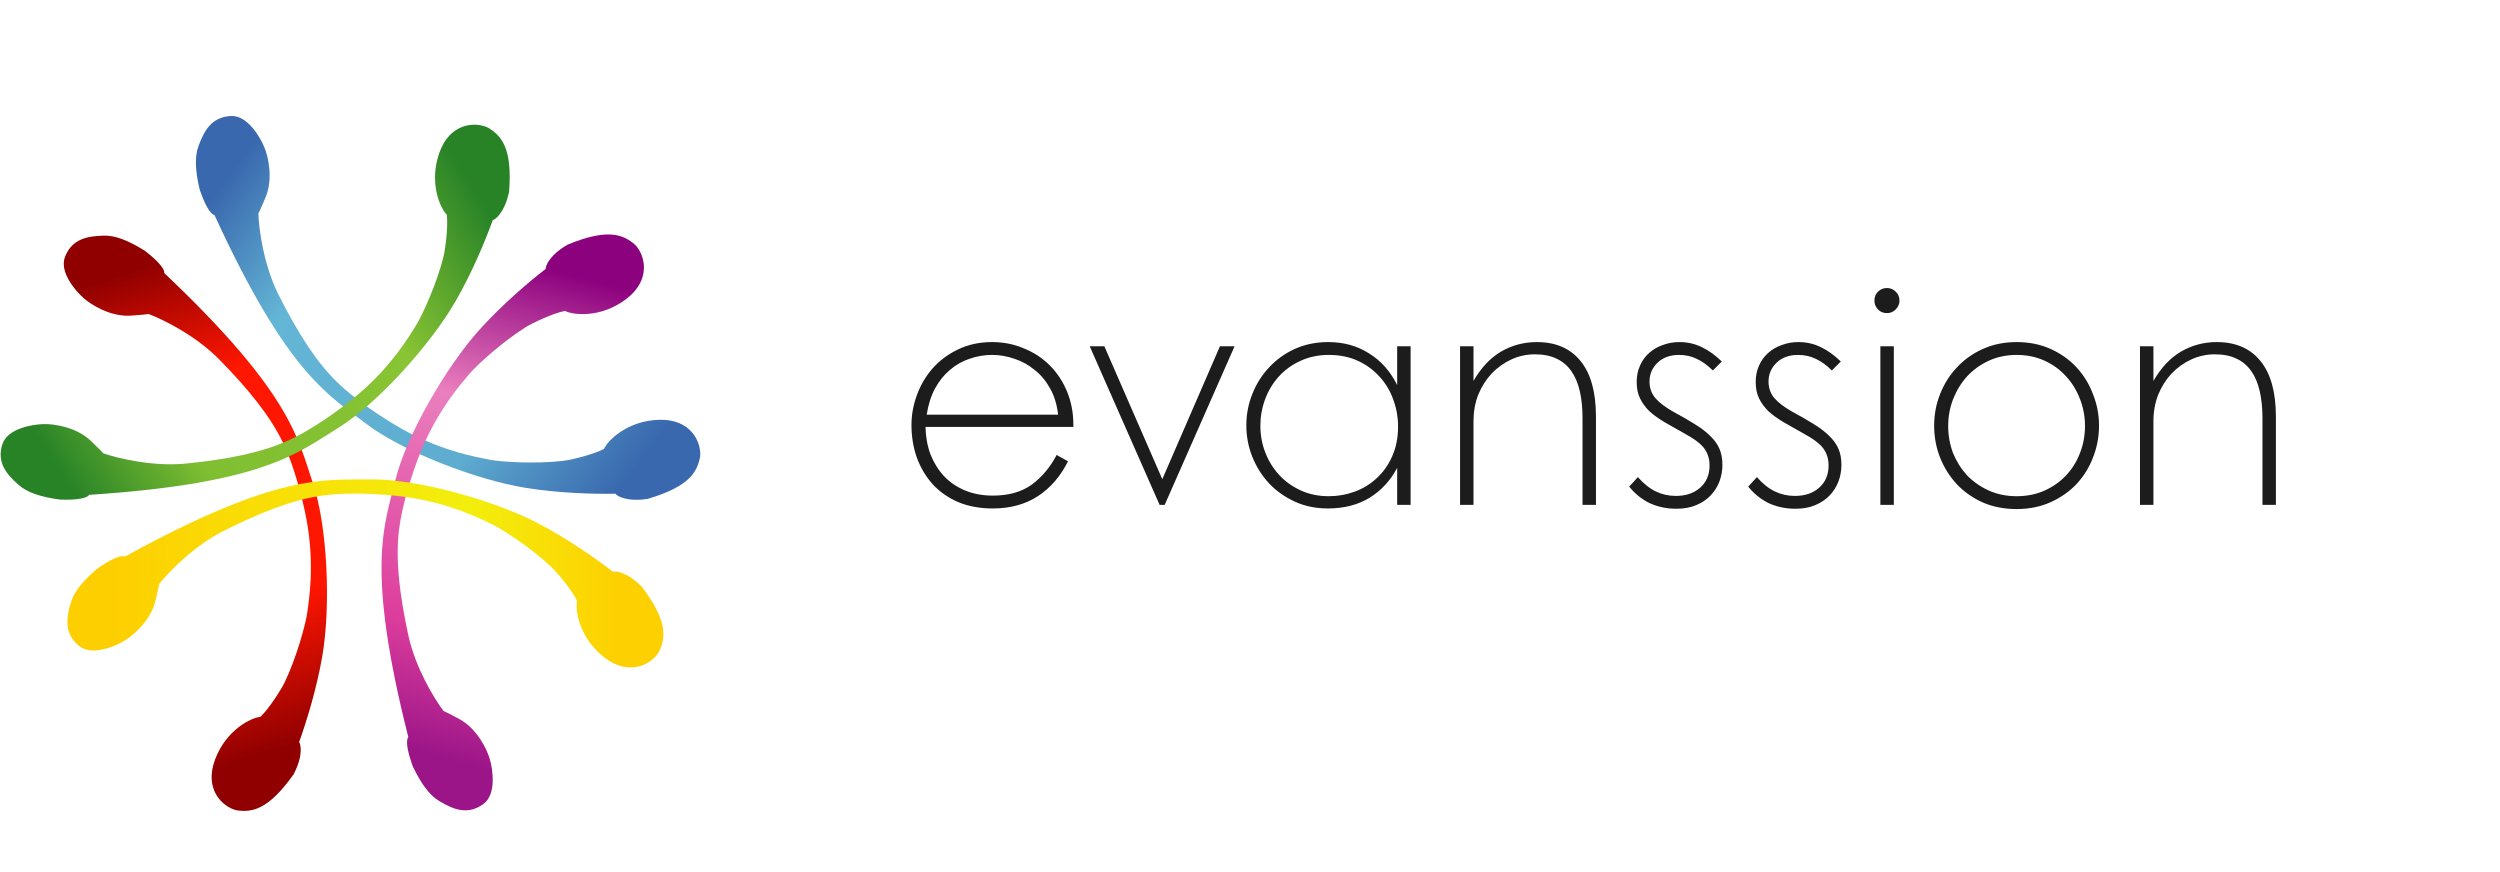
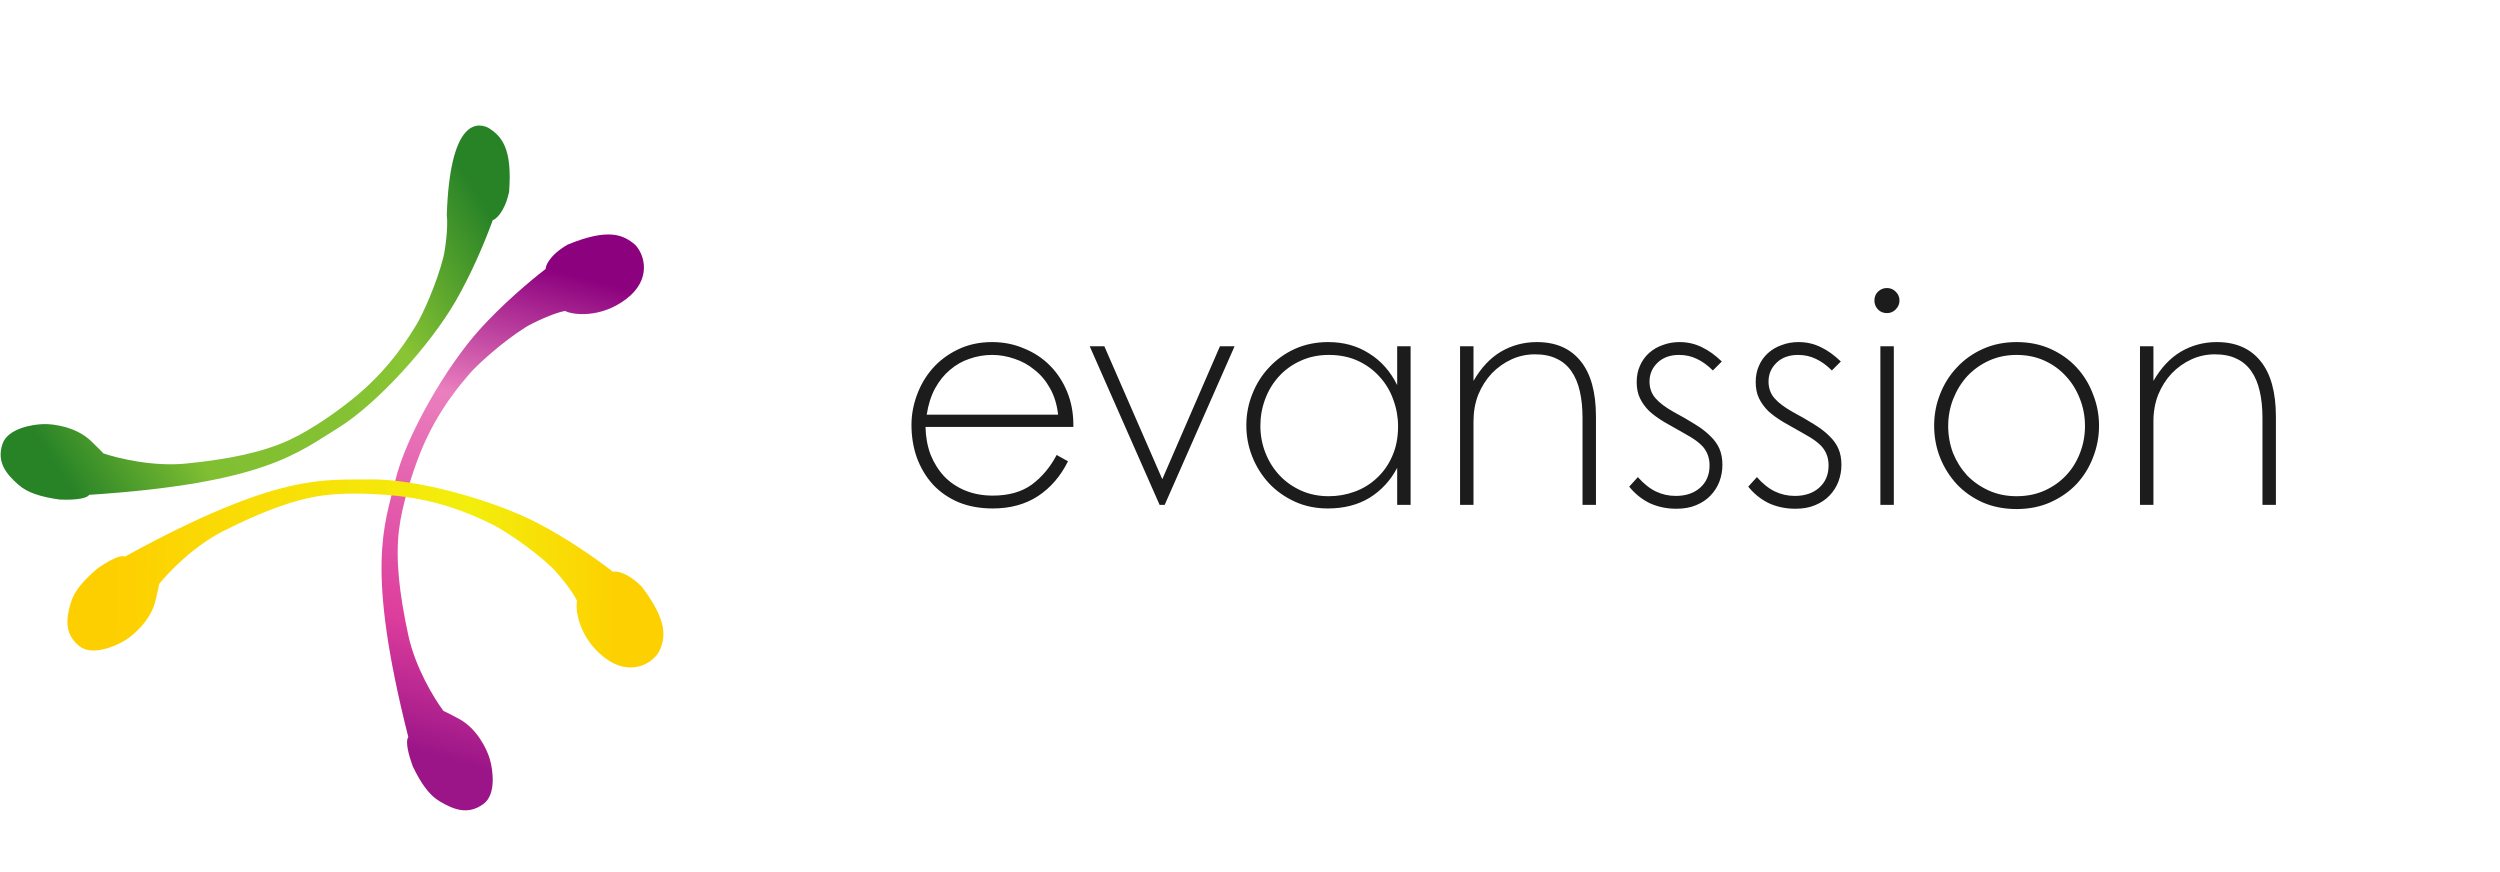
<svg xmlns="http://www.w3.org/2000/svg" width="172" height="60" viewBox="0 0 172 60" fill="none">
  <path d="M62.709 29.228C62.709 28.543 62.833 27.864 63.079 27.193C63.326 26.508 63.682 25.899 64.148 25.364C64.627 24.816 65.21 24.378 65.895 24.049C66.593 23.707 67.381 23.535 68.258 23.535C69.039 23.535 69.765 23.679 70.436 23.967C71.121 24.241 71.717 24.631 72.224 25.138C72.731 25.645 73.128 26.248 73.416 26.947C73.704 27.645 73.847 28.406 73.847 29.228V29.372H63.675C63.689 30.056 63.805 30.694 64.025 31.283C64.257 31.858 64.573 32.358 64.97 32.783C65.367 33.194 65.847 33.516 66.408 33.749C66.984 33.982 67.614 34.098 68.299 34.098C69.395 34.098 70.292 33.845 70.991 33.338C71.69 32.817 72.258 32.139 72.697 31.303L73.478 31.735C72.971 32.762 72.279 33.564 71.402 34.139C70.539 34.701 69.504 34.982 68.299 34.982C67.422 34.982 66.634 34.838 65.936 34.55C65.237 34.249 64.648 33.838 64.168 33.317C63.703 32.797 63.34 32.187 63.079 31.488C62.833 30.79 62.709 30.036 62.709 29.228ZM63.757 28.529H72.799C72.717 27.83 72.532 27.227 72.245 26.721C71.957 26.2 71.601 25.775 71.176 25.447C70.765 25.104 70.306 24.851 69.799 24.686C69.292 24.508 68.778 24.419 68.258 24.419C67.724 24.419 67.203 24.508 66.696 24.686C66.203 24.851 65.758 25.104 65.36 25.447C64.963 25.775 64.621 26.2 64.333 26.721C64.059 27.227 63.867 27.83 63.757 28.529ZM74.972 23.823H75.979L79.966 32.968L83.932 23.823H84.939L80.13 34.735H79.781L74.972 23.823ZM85.748 29.269C85.748 28.515 85.885 27.796 86.159 27.111C86.433 26.412 86.817 25.803 87.31 25.282C87.803 24.748 88.392 24.323 89.077 24.008C89.776 23.693 90.543 23.535 91.379 23.535C92.447 23.535 93.386 23.796 94.194 24.316C95.016 24.823 95.66 25.549 96.126 26.494V23.823H97.05V34.735H96.126V32.187C95.674 33.05 95.043 33.735 94.235 34.242C93.427 34.735 92.468 34.982 91.358 34.982C90.522 34.982 89.762 34.824 89.077 34.509C88.392 34.194 87.803 33.776 87.31 33.255C86.817 32.721 86.433 32.111 86.159 31.427C85.885 30.741 85.748 30.022 85.748 29.269ZM91.42 34.139C92.036 34.139 92.625 34.036 93.187 33.831C93.762 33.625 94.269 33.317 94.708 32.906C95.16 32.495 95.516 31.995 95.776 31.406C96.05 30.803 96.187 30.111 96.187 29.33C96.187 28.7 96.078 28.091 95.859 27.502C95.653 26.912 95.345 26.392 94.934 25.94C94.523 25.474 94.023 25.104 93.434 24.83C92.844 24.556 92.173 24.419 91.42 24.419C90.707 24.419 90.056 24.556 89.467 24.83C88.892 25.09 88.399 25.447 87.988 25.899C87.577 26.351 87.262 26.871 87.043 27.46C86.823 28.049 86.714 28.659 86.714 29.289C86.714 29.947 86.83 30.57 87.063 31.159C87.296 31.748 87.618 32.262 88.029 32.701C88.44 33.139 88.933 33.488 89.508 33.749C90.084 34.009 90.721 34.139 91.42 34.139ZM100.452 34.735V23.823H101.377V26.207C101.897 25.303 102.527 24.631 103.267 24.193C104.021 23.755 104.843 23.535 105.733 23.535C107.035 23.535 108.035 23.967 108.734 24.83C109.446 25.693 109.802 26.974 109.802 28.673V34.735H108.877V28.755C108.877 28.07 108.816 27.46 108.693 26.926C108.569 26.378 108.377 25.919 108.117 25.549C107.857 25.166 107.521 24.878 107.11 24.686C106.699 24.481 106.199 24.378 105.61 24.378C105.035 24.378 104.493 24.494 103.987 24.727C103.48 24.96 103.028 25.282 102.63 25.693C102.247 26.104 101.938 26.59 101.705 27.152C101.486 27.714 101.377 28.323 101.377 28.981V34.735H100.452ZM112.09 33.482L112.686 32.824C113.083 33.276 113.494 33.605 113.919 33.81C114.344 34.016 114.803 34.119 115.296 34.119C115.981 34.119 116.536 33.934 116.96 33.564C117.399 33.18 117.618 32.666 117.618 32.023C117.618 31.584 117.502 31.201 117.269 30.872C117.036 30.543 116.577 30.194 115.892 29.824C115.385 29.536 114.926 29.276 114.515 29.043C114.104 28.796 113.755 28.543 113.467 28.282C113.193 28.008 112.981 27.714 112.83 27.399C112.679 27.084 112.604 26.714 112.604 26.289C112.604 25.864 112.679 25.488 112.83 25.159C112.981 24.816 113.186 24.529 113.446 24.296C113.72 24.049 114.035 23.864 114.392 23.741C114.748 23.604 115.131 23.535 115.542 23.535C116.104 23.535 116.618 23.652 117.084 23.885C117.549 24.104 118.008 24.433 118.461 24.871L117.844 25.488C117.488 25.131 117.118 24.864 116.734 24.686C116.364 24.508 115.96 24.419 115.522 24.419C114.905 24.419 114.412 24.597 114.042 24.953C113.672 25.309 113.487 25.741 113.487 26.248C113.487 26.7 113.624 27.084 113.898 27.399C114.172 27.714 114.59 28.029 115.152 28.344C115.714 28.645 116.2 28.926 116.611 29.187C117.036 29.447 117.385 29.714 117.659 29.988C117.947 30.262 118.159 30.557 118.296 30.872C118.433 31.187 118.502 31.557 118.502 31.981C118.502 32.379 118.433 32.762 118.296 33.132C118.159 33.488 117.954 33.81 117.68 34.098C117.419 34.372 117.091 34.591 116.693 34.756C116.31 34.92 115.858 35.002 115.337 35.002C114.666 35.002 114.049 34.872 113.487 34.612C112.939 34.338 112.474 33.961 112.09 33.482ZM120.278 33.482L120.874 32.824C121.271 33.276 121.682 33.605 122.107 33.81C122.532 34.016 122.991 34.119 123.484 34.119C124.169 34.119 124.724 33.934 125.148 33.564C125.587 33.18 125.806 32.666 125.806 32.023C125.806 31.584 125.689 31.201 125.457 30.872C125.224 30.543 124.765 30.194 124.08 29.824C123.573 29.536 123.114 29.276 122.703 29.043C122.292 28.796 121.942 28.543 121.655 28.282C121.381 28.008 121.168 27.714 121.018 27.399C120.867 27.084 120.792 26.714 120.792 26.289C120.792 25.864 120.867 25.488 121.018 25.159C121.168 24.816 121.374 24.529 121.634 24.296C121.908 24.049 122.223 23.864 122.58 23.741C122.936 23.604 123.319 23.535 123.73 23.535C124.292 23.535 124.806 23.652 125.272 23.885C125.737 24.104 126.196 24.433 126.648 24.871L126.032 25.488C125.676 25.131 125.306 24.864 124.922 24.686C124.552 24.508 124.148 24.419 123.71 24.419C123.093 24.419 122.6 24.597 122.23 24.953C121.86 25.309 121.675 25.741 121.675 26.248C121.675 26.7 121.812 27.084 122.086 27.399C122.36 27.714 122.778 28.029 123.34 28.344C123.902 28.645 124.388 28.926 124.799 29.187C125.224 29.447 125.573 29.714 125.847 29.988C126.135 30.262 126.347 30.557 126.484 30.872C126.621 31.187 126.69 31.557 126.69 31.981C126.69 32.379 126.621 32.762 126.484 33.132C126.347 33.488 126.142 33.81 125.868 34.098C125.607 34.372 125.278 34.591 124.881 34.756C124.498 34.92 124.045 35.002 123.525 35.002C122.854 35.002 122.237 34.872 121.675 34.612C121.127 34.338 120.662 33.961 120.278 33.482ZM129.37 34.735V23.823H130.295V34.735H129.37ZM128.959 20.679C128.959 20.432 129.041 20.227 129.206 20.062C129.384 19.898 129.589 19.816 129.822 19.816C130.055 19.816 130.254 19.898 130.418 20.062C130.596 20.227 130.685 20.432 130.685 20.679C130.685 20.912 130.596 21.117 130.418 21.295C130.254 21.46 130.055 21.542 129.822 21.542C129.576 21.542 129.37 21.46 129.206 21.295C129.041 21.117 128.959 20.912 128.959 20.679ZM133.069 29.289C133.069 28.522 133.206 27.796 133.48 27.111C133.754 26.412 134.138 25.803 134.631 25.282C135.124 24.748 135.72 24.323 136.419 24.008C137.118 23.693 137.892 23.535 138.741 23.535C139.604 23.535 140.385 23.693 141.084 24.008C141.782 24.323 142.378 24.748 142.872 25.282C143.365 25.816 143.742 26.433 144.002 27.132C144.276 27.817 144.413 28.536 144.413 29.289C144.413 30.043 144.276 30.769 144.002 31.468C143.742 32.153 143.365 32.762 142.872 33.297C142.378 33.817 141.782 34.235 141.084 34.55C140.385 34.865 139.604 35.023 138.741 35.023C137.892 35.023 137.118 34.872 136.419 34.571C135.72 34.256 135.124 33.838 134.631 33.317C134.138 32.783 133.754 32.173 133.48 31.488C133.206 30.79 133.069 30.056 133.069 29.289ZM134.035 29.31C134.035 29.954 134.145 30.57 134.364 31.159C134.597 31.735 134.919 32.248 135.33 32.701C135.754 33.139 136.254 33.488 136.83 33.749C137.405 34.009 138.042 34.139 138.741 34.139C139.453 34.139 140.097 34.009 140.673 33.749C141.248 33.488 141.741 33.139 142.152 32.701C142.563 32.262 142.878 31.755 143.098 31.18C143.331 30.591 143.447 29.968 143.447 29.31C143.447 28.652 143.331 28.029 143.098 27.44C142.865 26.837 142.543 26.316 142.132 25.878C141.721 25.426 141.228 25.07 140.652 24.809C140.077 24.549 139.44 24.419 138.741 24.419C138.056 24.419 137.426 24.549 136.85 24.809C136.275 25.07 135.775 25.426 135.35 25.878C134.939 26.33 134.617 26.851 134.384 27.44C134.152 28.029 134.035 28.652 134.035 29.31ZM147.231 34.735V23.823H148.156V26.207C148.677 25.303 149.307 24.631 150.047 24.193C150.8 23.755 151.622 23.535 152.513 23.535C153.814 23.535 154.814 23.967 155.513 24.83C156.226 25.693 156.582 26.974 156.582 28.673V34.735H155.657V28.755C155.657 28.07 155.595 27.46 155.472 26.926C155.349 26.378 155.157 25.919 154.897 25.549C154.636 25.166 154.301 24.878 153.89 24.686C153.479 24.481 152.979 24.378 152.389 24.378C151.814 24.378 151.273 24.494 150.766 24.727C150.259 24.96 149.807 25.282 149.41 25.693C149.026 26.104 148.718 26.59 148.485 27.152C148.266 27.714 148.156 28.323 148.156 28.981V34.735H147.231Z" fill="#1C1C1C" />
-   <path d="M41.559 30.883C41.79 30.337 43.129 28.945 45.344 28.881C47.56 28.817 48.259 30.44 48.171 31.402C47.972 32.449 47.48 33.457 44.562 34.322C43.1 34.545 42.441 34.12 42.342 33.968C40.767 33.997 38.411 33.923 36.191 33.569C32.787 33.026 27.661 31.053 25.149 29.122C22.638 27.191 19.805 25.79 14.762 14.805C14.394 14.709 14 13.81 13.742 13.06C13.436 11.767 13.376 10.781 13.67 10.009C14.037 9.045 14.528 8.037 15.908 7.981C17.011 7.937 17.887 9.397 18.187 10.132C18.444 10.742 18.819 12.291 18.263 13.6C17.97 14.292 17.83 14.592 17.774 14.691C17.812 15.759 18.136 18.238 19.166 20.279C20.488 22.899 21.72 24.851 23.198 26.299C24.465 27.541 26.448 28.832 27.662 29.515C30.437 31.076 32.932 31.475 33.705 31.629C34.477 31.783 36.886 31.932 38.765 31.704C39.294 31.64 40.852 31.266 41.559 30.883Z" fill="url(#paint0_linear_1995_26042)" />
  <path d="M38.873 21.391C39.396 21.671 41.312 21.916 43.078 20.577C44.844 19.237 44.37 17.535 43.697 16.841C42.886 16.15 41.87 15.673 39.054 16.829C37.776 17.571 37.529 18.316 37.547 18.497C36.303 19.461 34.514 20.996 33.007 22.664C30.697 25.22 27.942 29.971 27.198 33.049C26.454 36.128 25.127 38.995 28.092 50.711C27.866 51.018 28.123 51.965 28.393 52.711C28.966 53.909 29.538 54.714 30.251 55.132C31.142 55.653 32.157 56.13 33.267 55.308C34.154 54.651 33.92 52.965 33.692 52.204C33.509 51.568 32.83 50.127 31.575 49.455C30.913 49.101 30.615 48.954 30.509 48.912C29.869 48.056 28.566 45.923 28.087 43.688C27.473 40.818 27.207 38.526 27.449 36.471C27.657 34.71 28.391 32.461 28.908 31.168C30.09 28.212 31.783 26.337 32.288 25.733C32.793 25.13 34.575 23.503 36.182 22.502C36.634 22.221 38.082 21.535 38.873 21.391Z" fill="url(#paint1_linear_1995_26042)" />
-   <path d="M17.908 49.323C17.317 49.366 15.567 50.185 14.794 52.261C14.02 54.337 15.333 55.521 16.272 55.747C17.328 55.896 18.441 55.755 20.2 53.272C20.882 51.961 20.691 51.2 20.579 51.057C21.113 49.576 21.802 47.322 22.18 45.108C22.762 41.712 22.543 36.226 21.522 33.227C20.501 30.229 20.085 27.098 11.304 18.79C11.331 18.41 10.606 17.748 9.979 17.262C8.853 16.557 7.938 16.183 7.113 16.212C6.081 16.249 4.967 16.39 4.471 17.677C4.074 18.707 5.175 20.006 5.775 20.527C6.27 20.966 7.616 21.82 9.036 21.715C9.785 21.66 10.115 21.625 10.227 21.603C11.226 21.983 13.469 23.087 15.071 24.719C17.128 26.813 18.58 28.608 19.477 30.472C20.245 32.071 20.83 34.363 21.086 35.732C21.671 38.861 21.246 41.35 21.143 42.13C21.04 42.911 20.406 45.238 19.586 46.944C19.355 47.423 18.499 48.777 17.908 49.323Z" fill="url(#paint2_linear_1995_26042)" />
  <path d="M39.705 41.349C39.566 41.925 39.81 43.84 41.55 45.212C43.291 46.583 44.821 45.696 45.324 44.871C45.789 43.913 45.995 42.81 44.168 40.377C43.128 39.327 42.345 39.275 42.174 39.338C40.928 38.376 38.992 37.032 36.998 35.993C33.941 34.401 28.649 32.93 25.481 32.984C22.313 33.038 19.203 32.475 8.602 38.289C8.248 38.147 7.396 38.634 6.742 39.082C5.725 39.937 5.089 40.693 4.864 41.488C4.583 42.481 4.377 43.583 5.451 44.45C6.311 45.143 7.885 44.493 8.564 44.081C9.135 43.744 10.359 42.725 10.694 41.342C10.871 40.612 10.938 40.288 10.952 40.175C11.62 39.34 13.358 37.543 15.402 36.518C18.026 35.202 20.18 34.369 22.23 34.087C23.988 33.845 26.351 33.99 27.733 34.166C30.892 34.566 33.133 35.732 33.845 36.069C34.556 36.406 36.58 37.721 37.953 39.024C38.339 39.39 39.366 40.62 39.705 41.349Z" fill="url(#paint3_linear_1995_26042)" />
-   <path d="M30.739 14.774C30.312 14.363 29.489 12.616 30.221 10.525C30.953 8.434 32.72 8.361 33.587 8.787C34.495 9.347 35.261 10.166 35.026 13.2C34.712 14.644 34.079 15.107 33.902 15.145C33.367 16.626 32.455 18.799 31.331 20.745C29.607 23.728 25.933 27.809 23.231 29.464C20.529 31.118 18.207 33.261 6.141 34.044C5.919 34.354 4.938 34.4 4.145 34.374C2.828 34.197 1.885 33.901 1.269 33.351C0.498 32.664 -0.268 31.844 0.173 30.537C0.526 29.491 2.203 29.195 2.998 29.178C3.66 29.156 5.241 29.359 6.266 30.346C6.807 30.867 7.038 31.104 7.111 31.192C8.122 31.538 10.553 32.122 12.829 31.89C15.75 31.591 18.014 31.139 19.895 30.277C21.508 29.538 23.424 28.148 24.496 27.258C26.946 25.225 28.211 23.039 28.63 22.373C29.049 21.707 30.05 19.511 30.509 17.675C30.638 17.159 30.844 15.571 30.739 14.774Z" fill="url(#paint4_linear_1995_26042)" />
+   <path d="M30.739 14.774C30.953 8.434 32.72 8.361 33.587 8.787C34.495 9.347 35.261 10.166 35.026 13.2C34.712 14.644 34.079 15.107 33.902 15.145C33.367 16.626 32.455 18.799 31.331 20.745C29.607 23.728 25.933 27.809 23.231 29.464C20.529 31.118 18.207 33.261 6.141 34.044C5.919 34.354 4.938 34.4 4.145 34.374C2.828 34.197 1.885 33.901 1.269 33.351C0.498 32.664 -0.268 31.844 0.173 30.537C0.526 29.491 2.203 29.195 2.998 29.178C3.66 29.156 5.241 29.359 6.266 30.346C6.807 30.867 7.038 31.104 7.111 31.192C8.122 31.538 10.553 32.122 12.829 31.89C15.75 31.591 18.014 31.139 19.895 30.277C21.508 29.538 23.424 28.148 24.496 27.258C26.946 25.225 28.211 23.039 28.63 22.373C29.049 21.707 30.05 19.511 30.509 17.675C30.638 17.159 30.844 15.571 30.739 14.774Z" fill="url(#paint4_linear_1995_26042)" />
  <defs>
    <linearGradient id="paint0_linear_1995_26042" x1="43.549" y1="32.462" x2="15.717" y2="12.119" gradientUnits="userSpaceOnUse">
      <stop stop-color="#3968AE" />
      <stop offset="0.29" stop-color="#5EACD0" />
      <stop offset="0.751" stop-color="#64B6D5" />
      <stop offset="1" stop-color="#3968AE" />
    </linearGradient>
    <linearGradient id="paint1_linear_1995_26042" x1="39.432" y1="18.913" x2="30.514" y2="52.203" gradientUnits="userSpaceOnUse">
      <stop stop-color="#8C017E" />
      <stop offset="0.29" stop-color="#EA7FBE" />
      <stop offset="0.751" stop-color="#DD3D9C" />
      <stop offset="1" stop-color="#9B1588" />
    </linearGradient>
    <linearGradient id="paint2_linear_1995_26042" x1="18.764" y1="51.715" x2="8.477" y2="18.821" gradientUnits="userSpaceOnUse">
      <stop stop-color="#900000" />
      <stop offset="0.29" stop-color="#FC1600" />
      <stop offset="0.751" stop-color="#FF1700" />
      <stop offset="1" stop-color="#900000" />
    </linearGradient>
    <linearGradient id="paint3_linear_1995_26042" x1="42.245" y1="41.266" x2="7.766" y2="40.997" gradientUnits="userSpaceOnUse">
      <stop stop-color="#FDD101" />
      <stop offset="0.29" stop-color="#F3EE0C" />
      <stop offset="0.751" stop-color="#F9DC05" />
      <stop offset="1" stop-color="#FECF00" />
    </linearGradient>
    <linearGradient id="paint4_linear_1995_26042" x1="32.926" y1="13.481" x2="3.989" y2="32.221" gradientUnits="userSpaceOnUse">
      <stop stop-color="#288327" />
      <stop offset="0.29" stop-color="#88C433" />
      <stop offset="0.751" stop-color="#80BF32" />
      <stop offset="1" stop-color="#288327" />
    </linearGradient>
  </defs>
</svg>